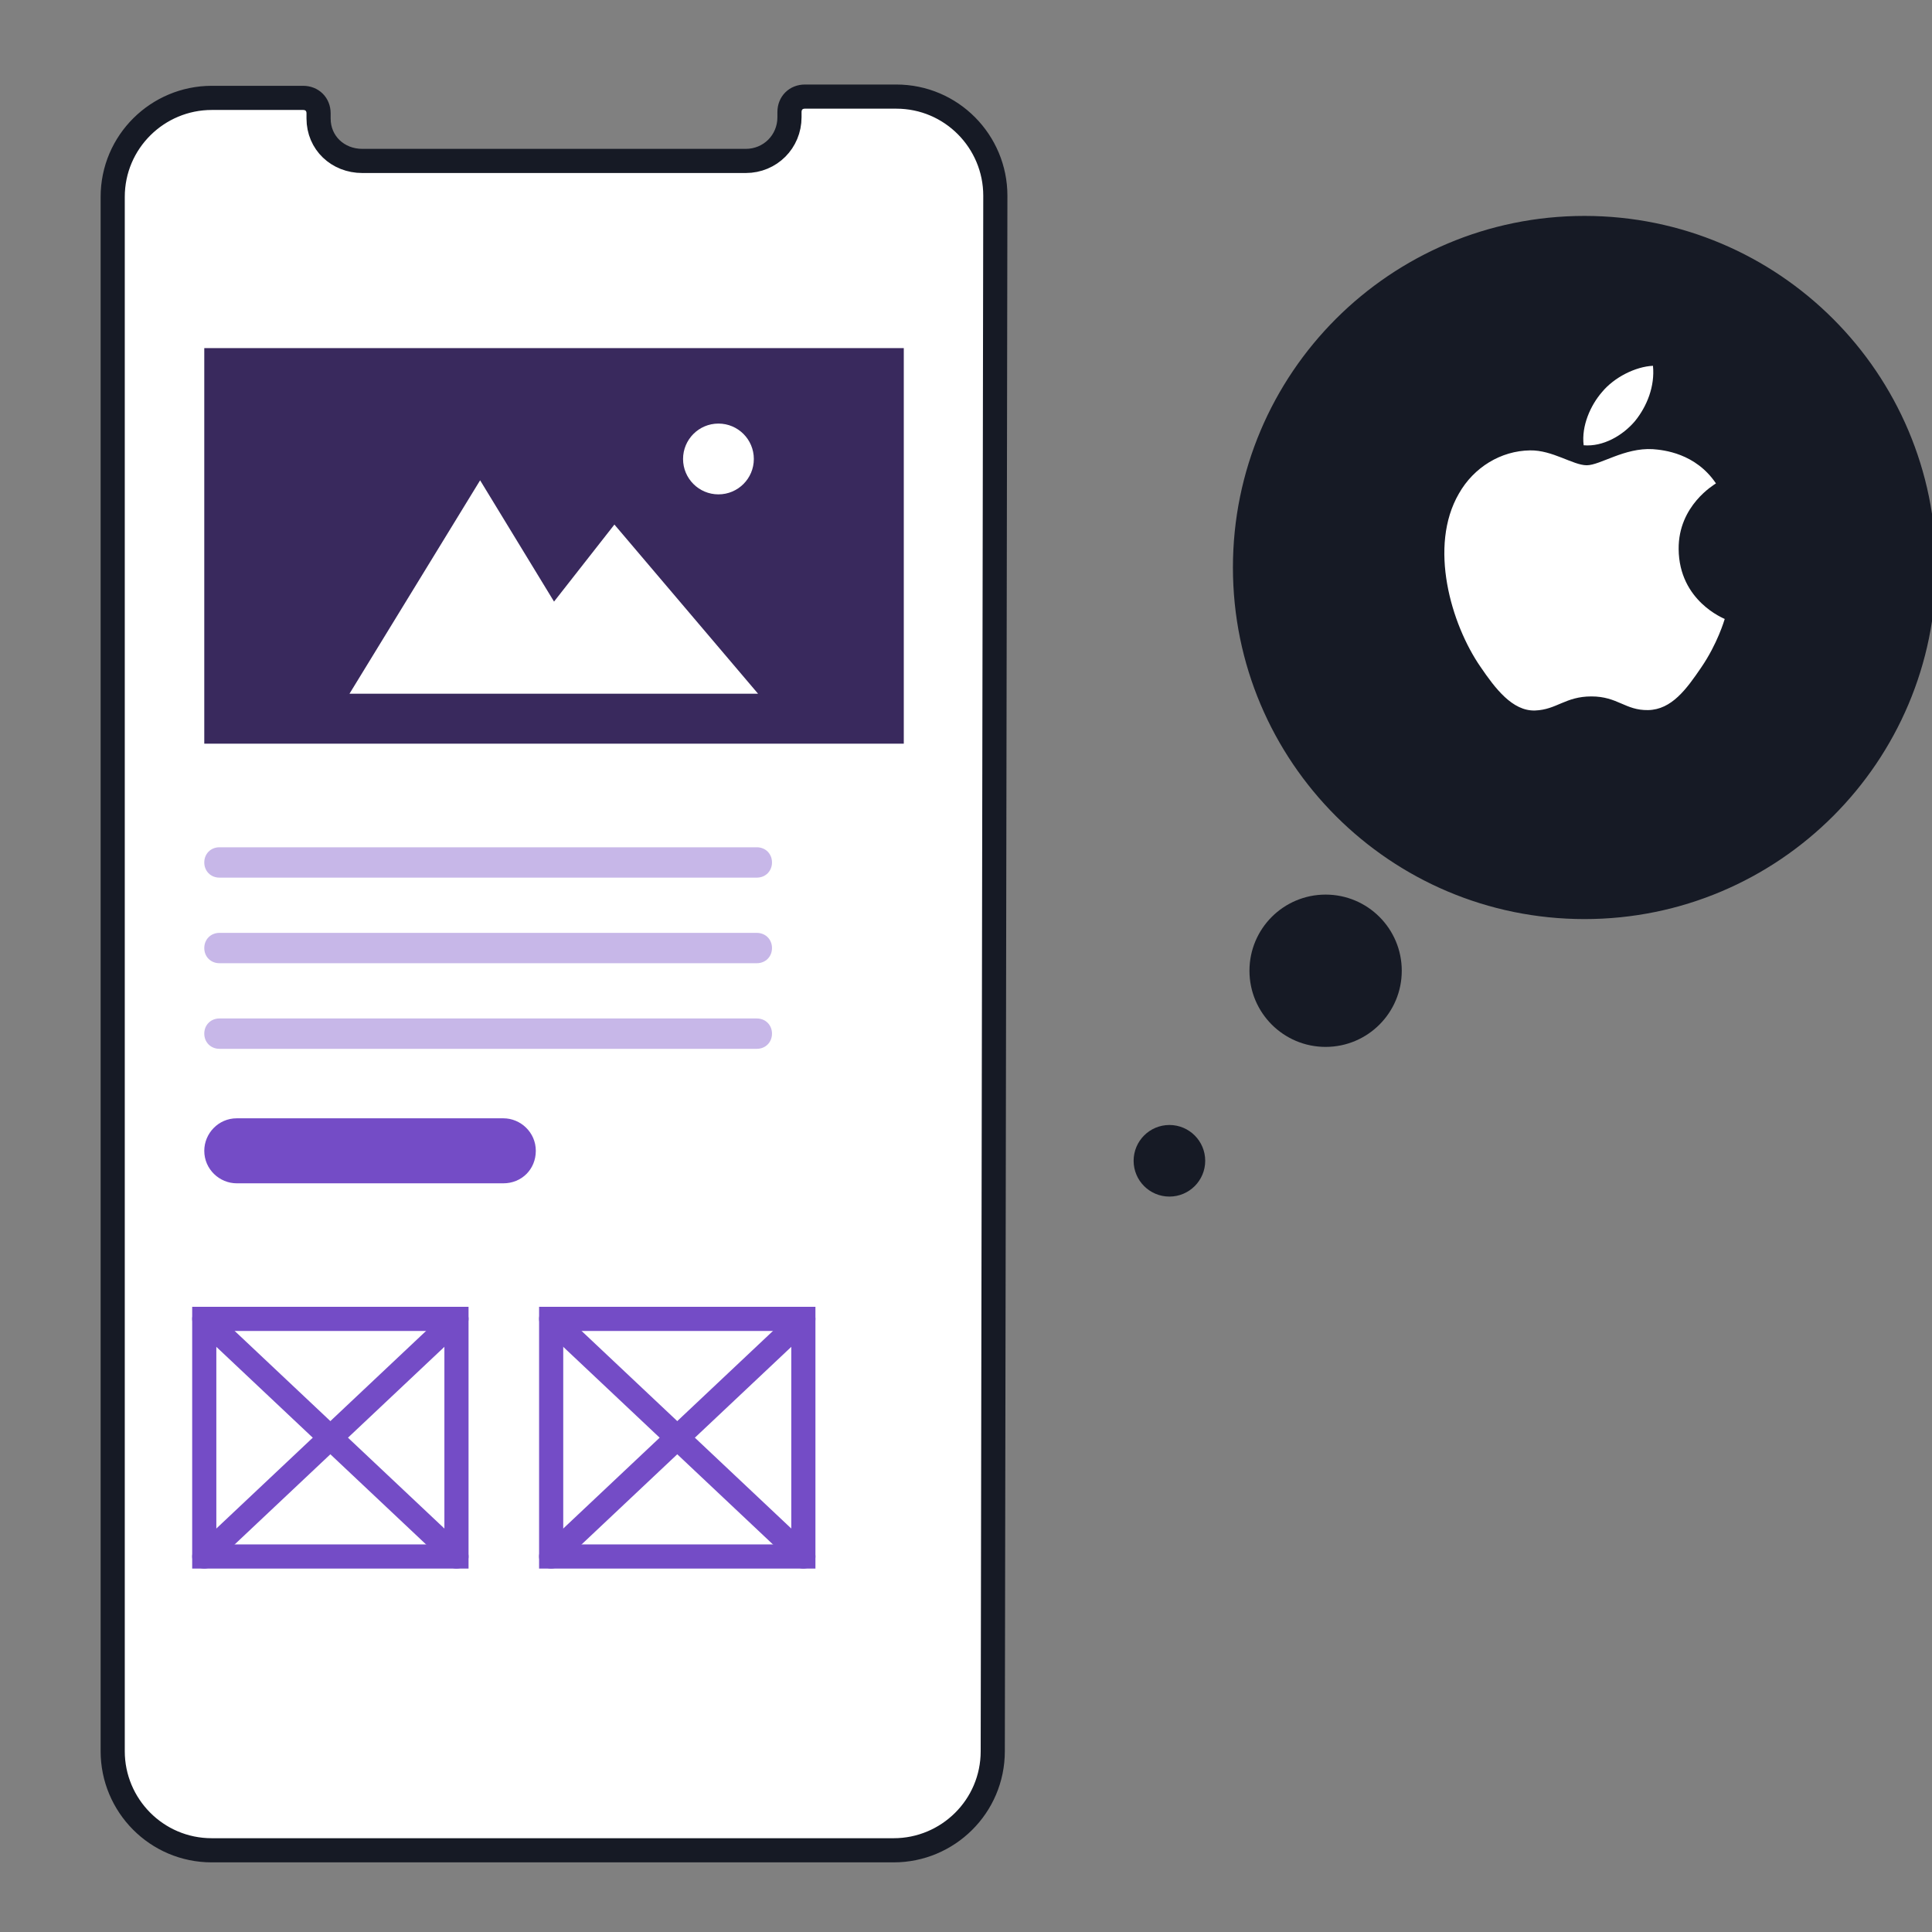
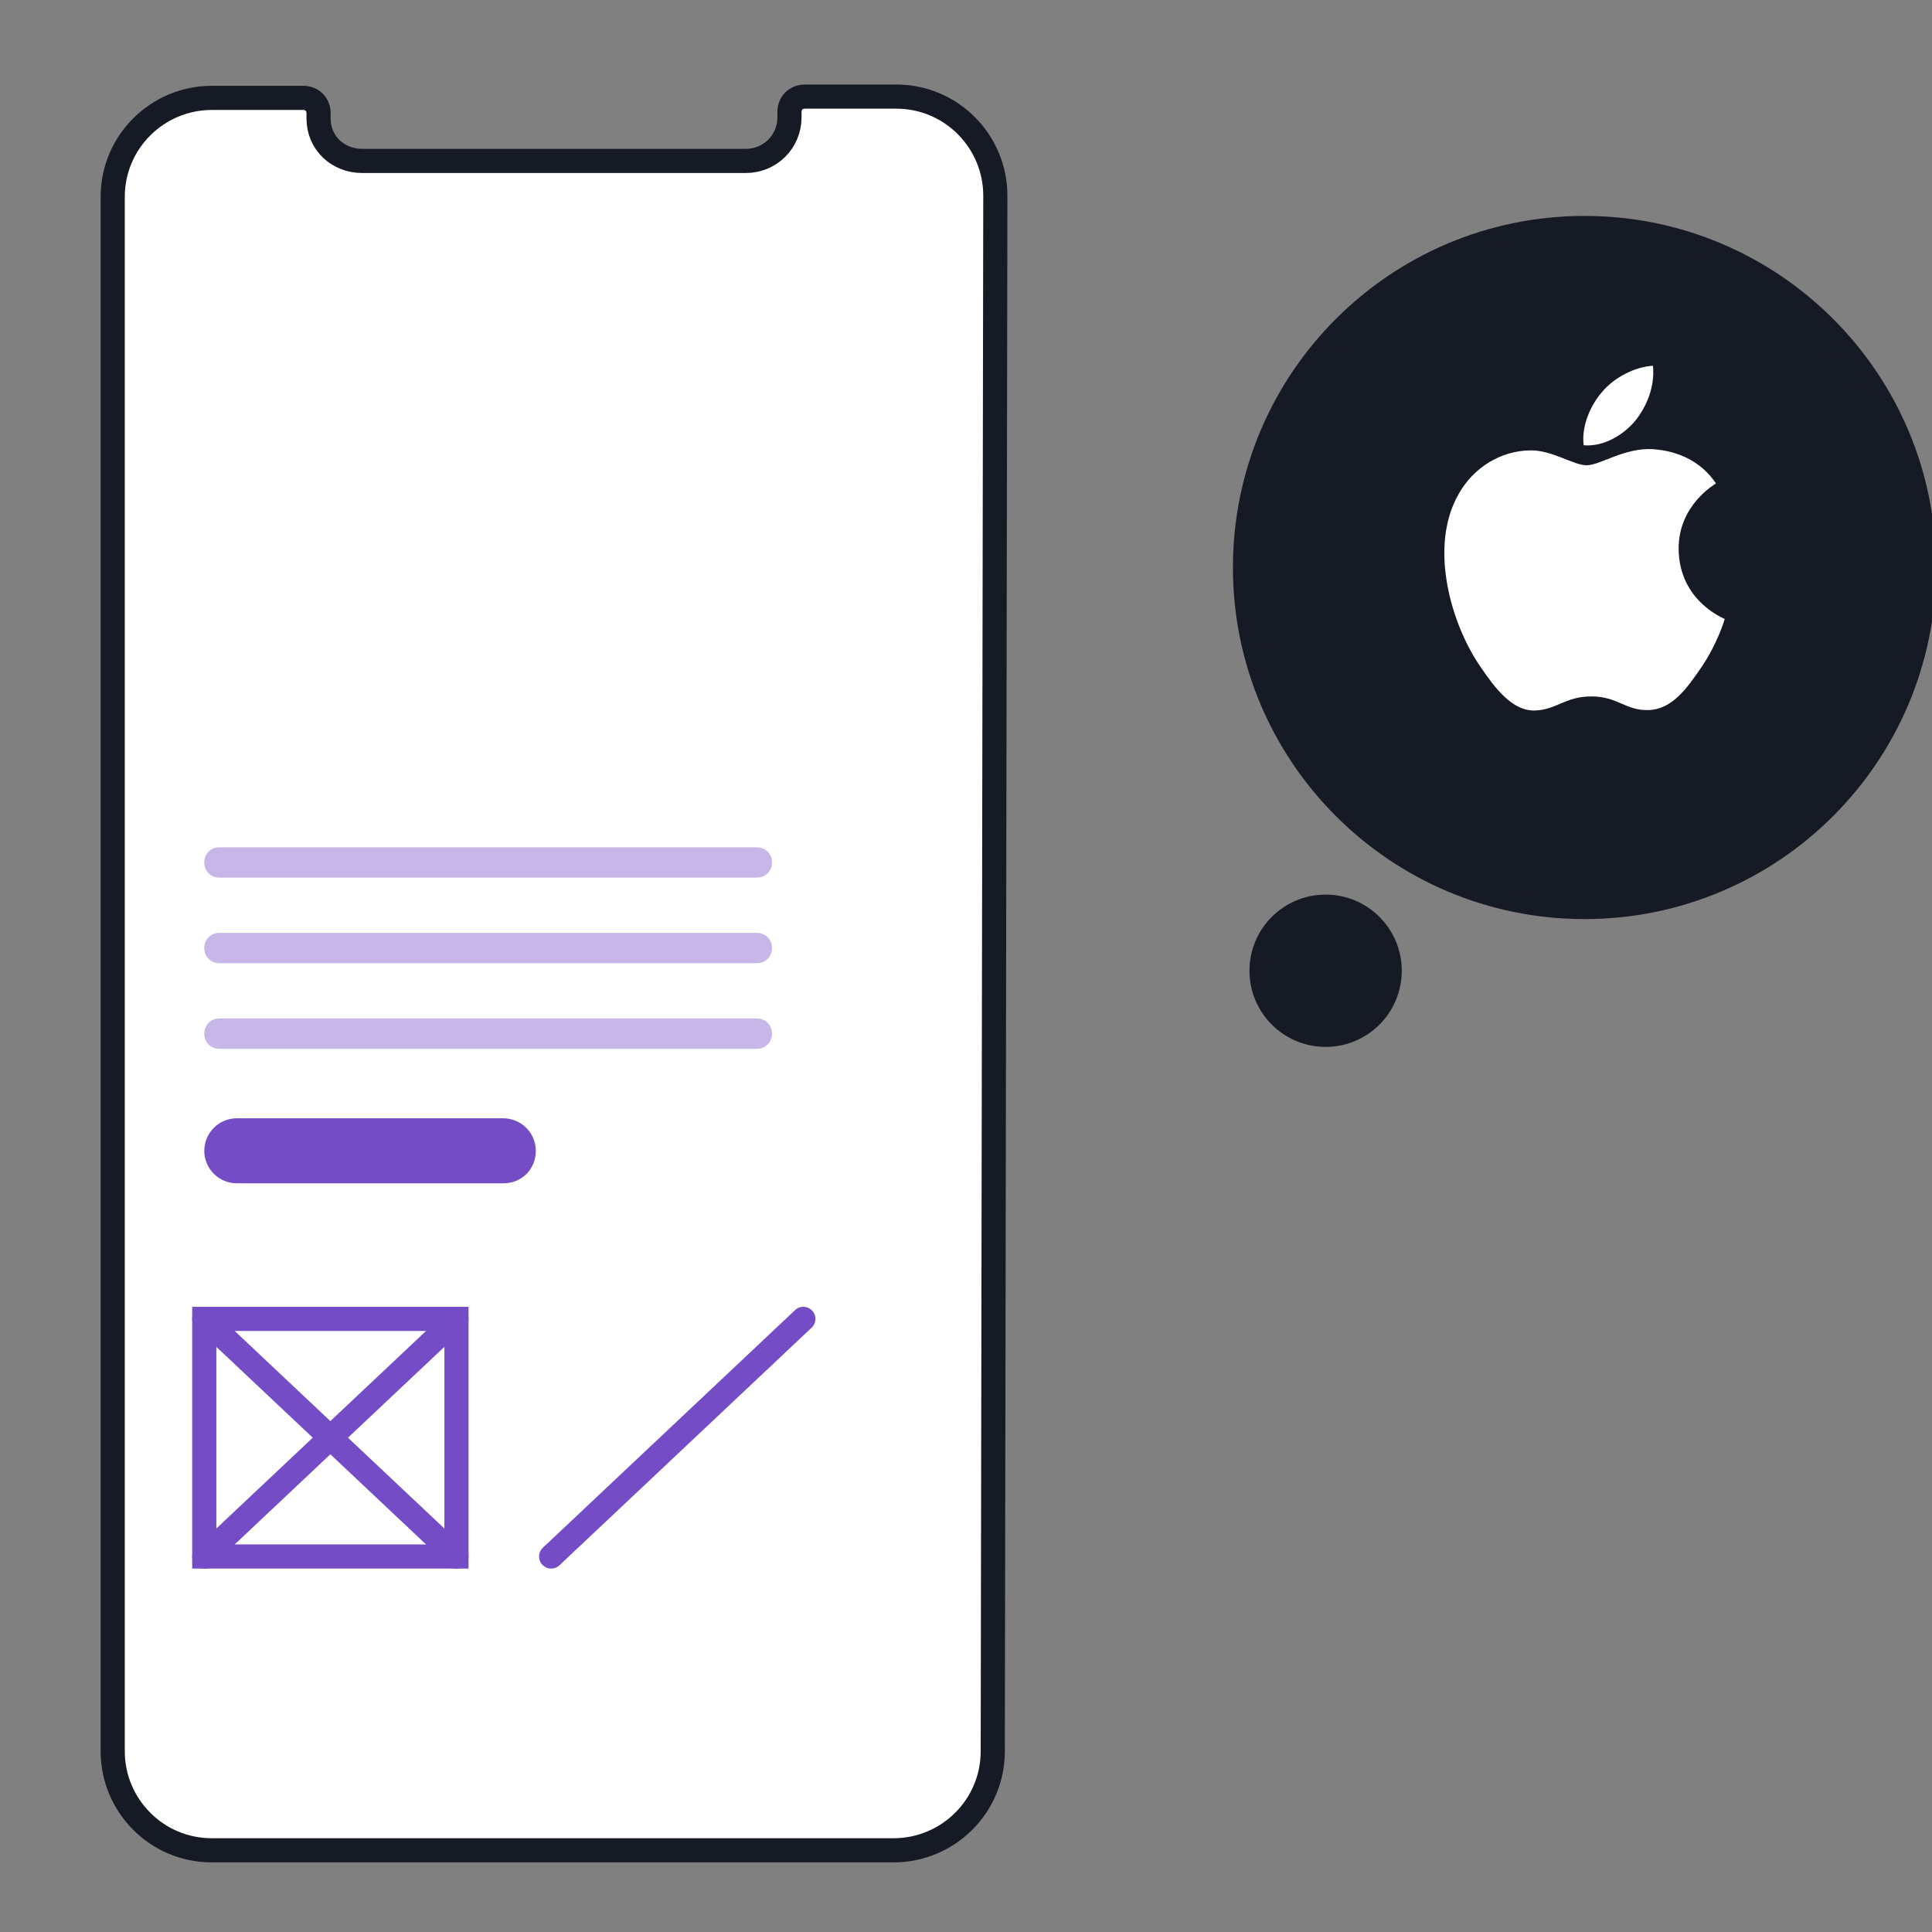
<svg xmlns="http://www.w3.org/2000/svg" width="120" height="120" viewBox="0 0 120 120" fill="none">
  <rect x="0" y="0" width="120" height="120" fill="#808080" stroke="none" />
  <g clip-path="url(#clip0_1471_10697)">
    <path d="M61.662 108.772C61.662 112.208 58.865 114.925 55.509 114.925H13.153C9.717 114.925 7 112.128 7 108.772V12.233C7 8.797 9.797 6.08 13.153 6.08H18.828C19.387 6.08 19.787 6.479 19.787 7.039V7.359C19.787 8.877 20.985 9.996 22.504 9.996H46.319C47.837 9.996 49.036 8.797 49.036 7.279V6.959C49.036 6.4 49.435 6 49.995 6H55.669C59.105 6 61.822 8.797 61.822 12.153L61.662 108.772Z" fill="white" stroke="#161A25" stroke-width="1.5" stroke-miterlimit="10" stroke-linecap="round" />
    <path opacity="0.4" d="M47.008 65.144H13.63C13.091 65.144 12.688 64.74 12.688 64.201C12.688 63.663 13.091 63.259 13.63 63.259H47.008C47.547 63.259 47.95 63.663 47.95 64.201C47.95 64.74 47.547 65.144 47.008 65.144Z" fill="#744CC6" />
    <path opacity="0.4" d="M47.008 54.511H13.63C13.091 54.511 12.688 54.107 12.688 53.568C12.688 53.03 13.091 52.626 13.63 52.626H47.008C47.547 52.626 47.95 53.03 47.95 53.568C47.95 54.107 47.547 54.511 47.008 54.511Z" fill="#744CC6" />
    <path opacity="0.4" d="M47.008 59.827H13.63C13.091 59.827 12.688 59.423 12.688 58.885C12.688 58.347 13.091 57.943 13.63 57.943H47.008C47.547 57.943 47.95 58.347 47.95 58.885C47.95 59.423 47.547 59.827 47.008 59.827Z" fill="#744CC6" />
    <path d="M31.261 73.498H14.706C13.63 73.498 12.688 72.623 12.688 71.479C12.688 70.402 13.562 69.46 14.706 69.46H31.261C32.338 69.46 33.28 70.335 33.28 71.479C33.28 72.623 32.405 73.498 31.261 73.498Z" fill="#744CC6" />
-     <path d="M34.234 96.677L49.898 96.677L49.898 81.918L34.234 81.918L34.234 96.677Z" fill="white" stroke="#744CC6" stroke-width="1.5" stroke-miterlimit="10" stroke-linecap="round" />
-     <path d="M49.898 96.677L34.234 81.918" stroke="#744CC6" stroke-width="1.5" stroke-miterlimit="10" stroke-linecap="round" />
    <path d="M49.898 81.918L34.234 96.677" stroke="#744CC6" stroke-width="1.5" stroke-miterlimit="10" stroke-linecap="round" />
    <path d="M12.687 96.677L28.352 96.677L28.352 81.918L12.687 81.918L12.687 96.677Z" fill="white" stroke="#744CC6" stroke-width="1.5" stroke-miterlimit="10" stroke-linecap="round" />
    <path d="M28.352 96.677L12.687 81.918" stroke="#744CC6" stroke-width="1.5" stroke-miterlimit="10" stroke-linecap="round" />
    <path d="M28.352 81.918L12.687 96.677" stroke="#744CC6" stroke-width="1.5" stroke-miterlimit="10" stroke-linecap="round" />
-     <path d="M56.136 21.622H12.688V46.191H56.136V21.622Z" fill="#39295D" />
+     <path d="M56.136 21.622H12.688V46.191V21.622Z" fill="#39295D" />
    <path d="M44.624 30.706C45.838 30.706 46.822 29.722 46.822 28.508C46.822 27.294 45.838 26.309 44.624 26.309C43.41 26.309 42.426 27.294 42.426 28.508C42.426 29.722 43.41 30.706 44.624 30.706Z" fill="white" />
    <path d="M21.707 43.088L29.821 29.833L34.412 37.366L38.162 32.581L47.084 43.088H21.707Z" fill="white" />
-     <path d="M72.635 73.733C73.537 73.733 74.269 73.001 74.269 72.099C74.269 71.196 73.537 70.464 72.635 70.464C71.732 70.464 71 71.196 71 72.099C71 73.001 71.732 73.733 72.635 73.733Z" fill="#161A25" stroke="#161A25" stroke-width="1.178" stroke-miterlimit="10" stroke-linecap="round" />
    <path d="M82.336 64.436C84.623 64.436 86.477 62.582 86.477 60.295C86.477 58.008 84.623 56.154 82.336 56.154C80.049 56.154 78.195 58.008 78.195 60.295C78.195 62.582 80.049 64.436 82.336 64.436Z" fill="#161A25" stroke="#161A25" stroke-width="1.178" stroke-miterlimit="10" stroke-linecap="round" />
    <path d="M98.417 56.497C110.152 56.497 119.665 46.984 119.665 35.249C119.665 23.513 110.152 14 98.417 14C86.681 14 77.168 23.513 77.168 35.249C77.168 46.984 86.681 56.497 98.417 56.497Z" fill="#161A25" stroke="#161A25" stroke-width="1.178" stroke-miterlimit="10" stroke-linecap="round" />
    <path d="M98.364 27.657C99.579 27.759 100.795 27.05 101.555 26.151C102.302 25.227 102.795 23.986 102.669 22.72C101.593 22.77 100.263 23.429 99.503 24.353C98.807 25.151 98.212 26.442 98.364 27.657Z" fill="white" />
    <path d="M98.554 28.898C99.389 28.898 100.896 27.797 102.656 27.898C103.34 27.949 105.315 28.151 106.581 30.025C106.48 30.101 104.239 31.393 104.264 34.102C104.289 37.343 107.1 38.42 107.126 38.445C107.1 38.521 106.682 39.977 105.657 41.471C104.758 42.788 103.834 44.079 102.365 44.105C100.947 44.13 100.478 43.256 98.845 43.256C97.224 43.256 96.693 44.079 95.35 44.13C93.932 44.181 92.856 42.737 91.957 41.42C90.121 38.762 88.716 33.925 90.615 30.658C91.539 29.025 93.223 27.999 95.034 27.974C96.427 27.949 97.706 28.898 98.554 28.898Z" fill="white" />
  </g>
  <defs>
    <clipPath id="clip0_1471_10697">
      <rect width="120" height="120" fill="white" />
    </clipPath>
  </defs>
</svg>